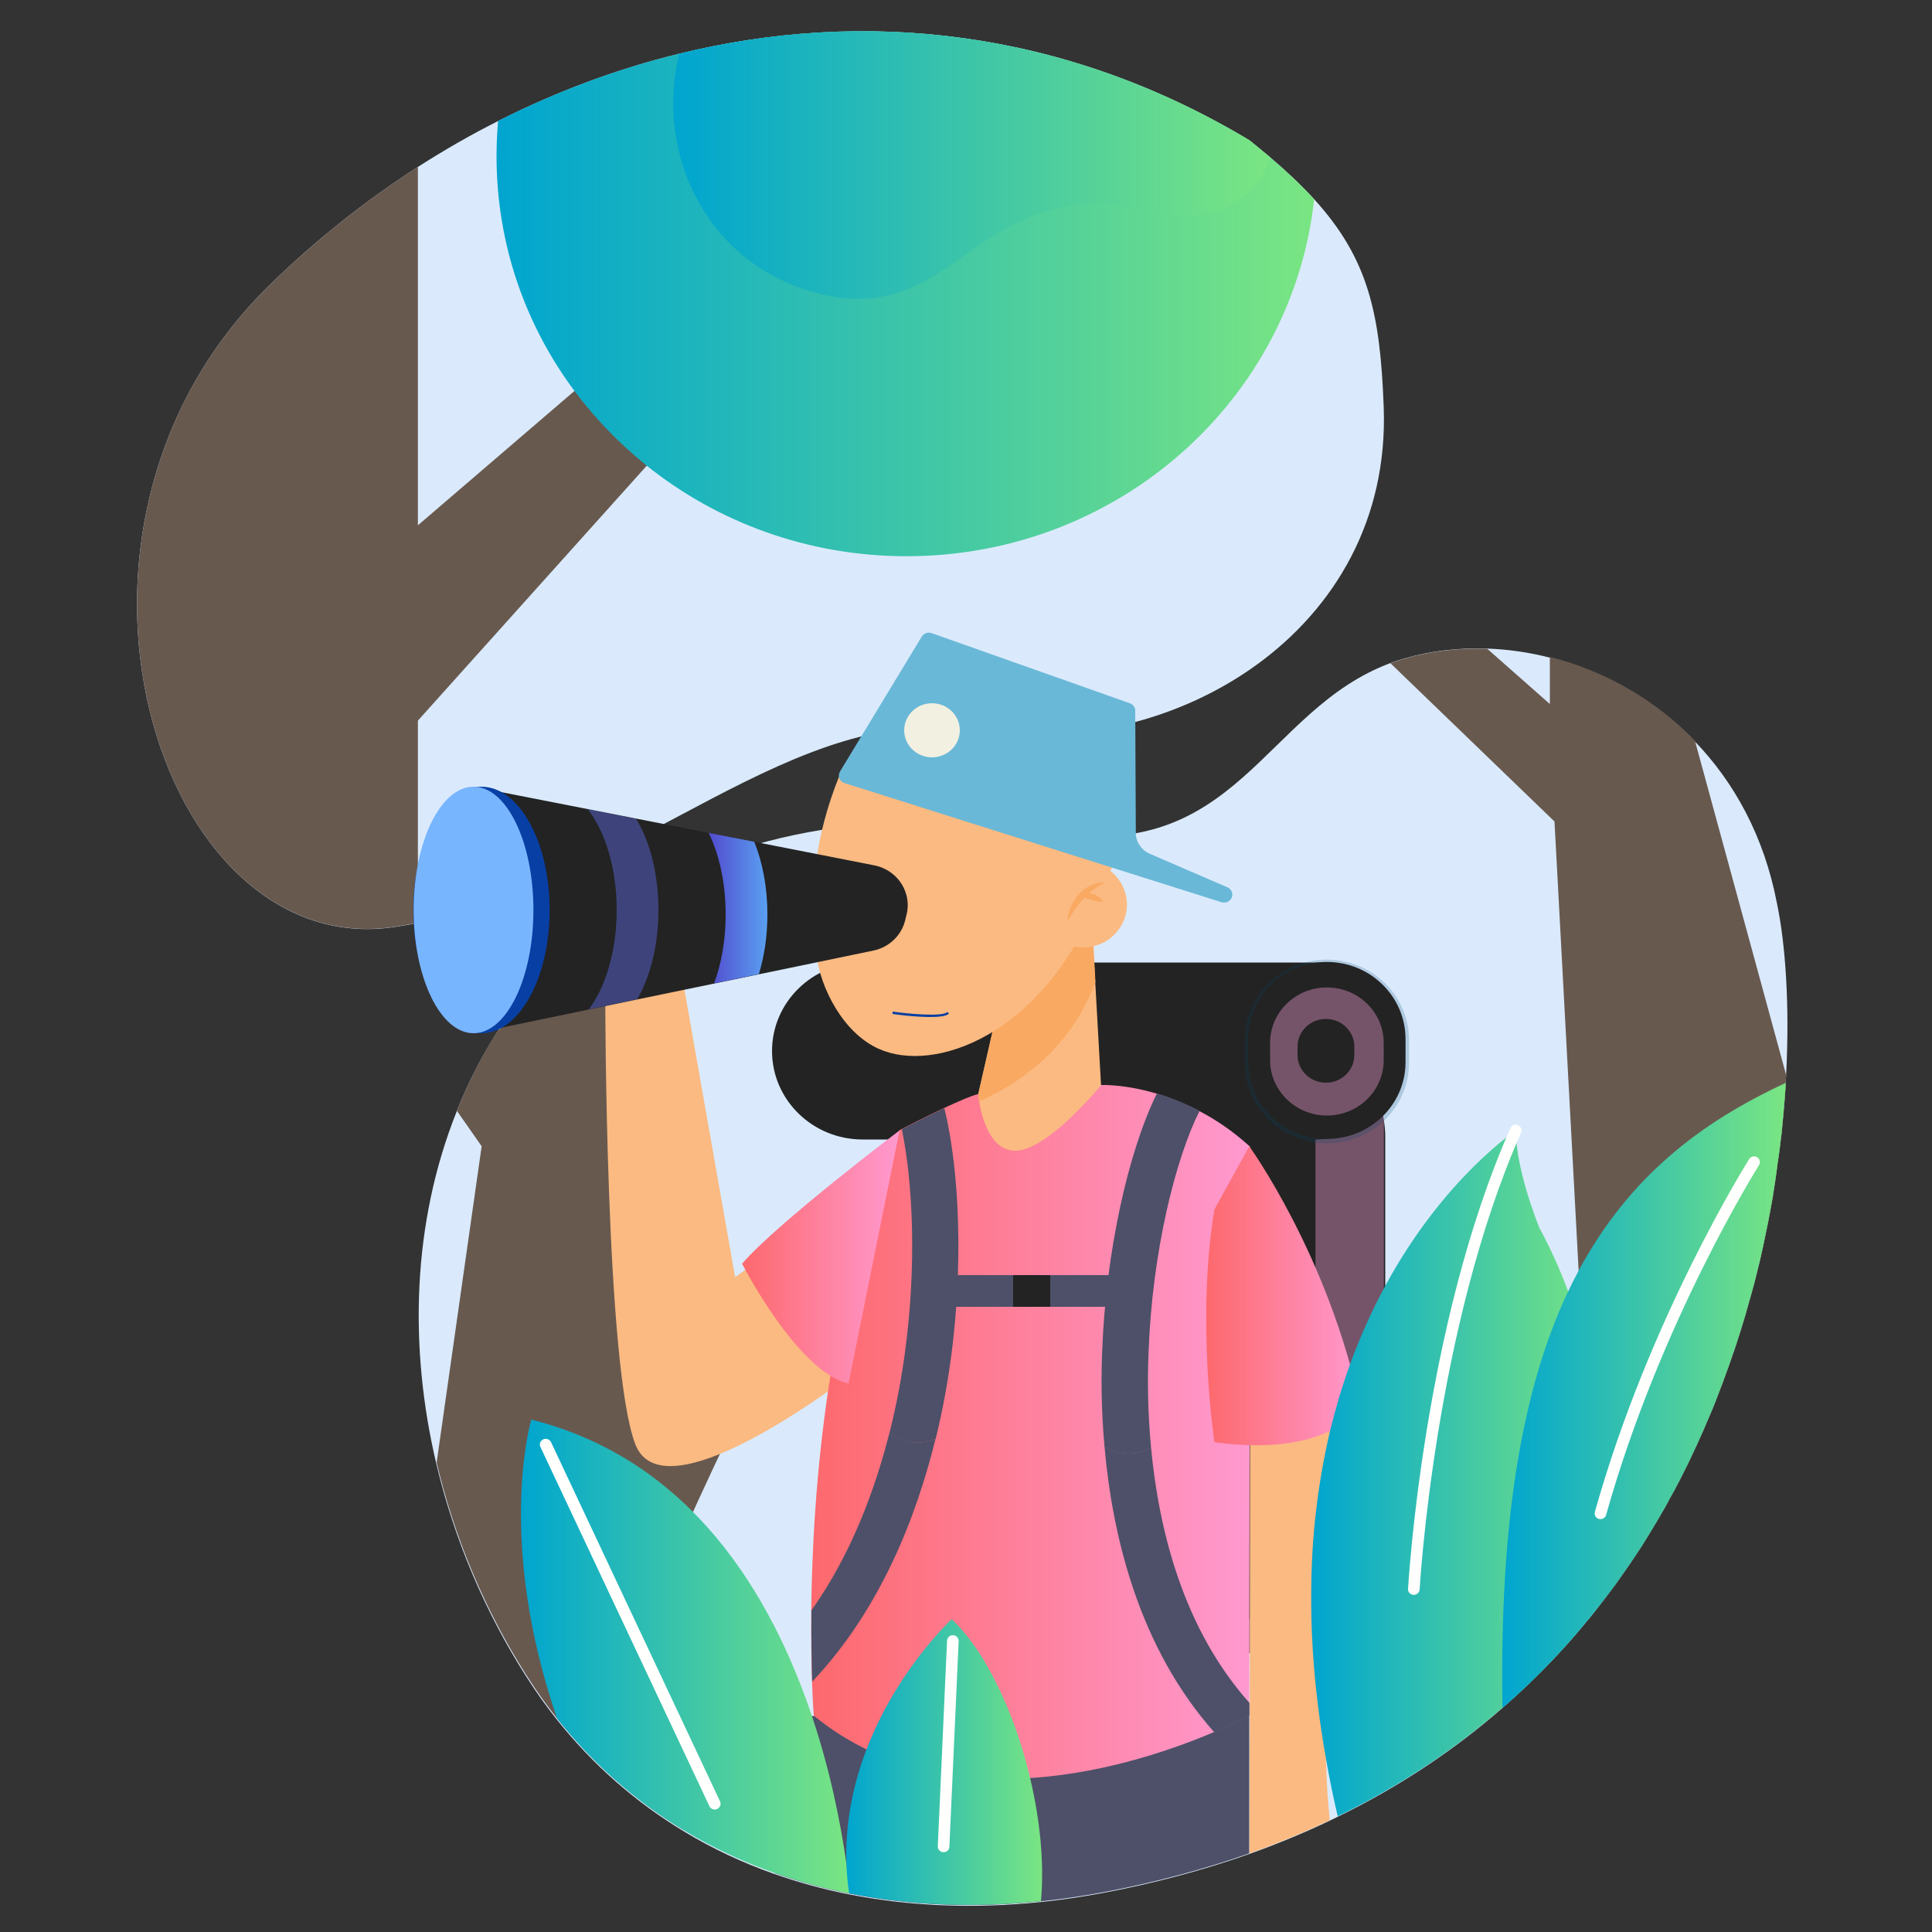
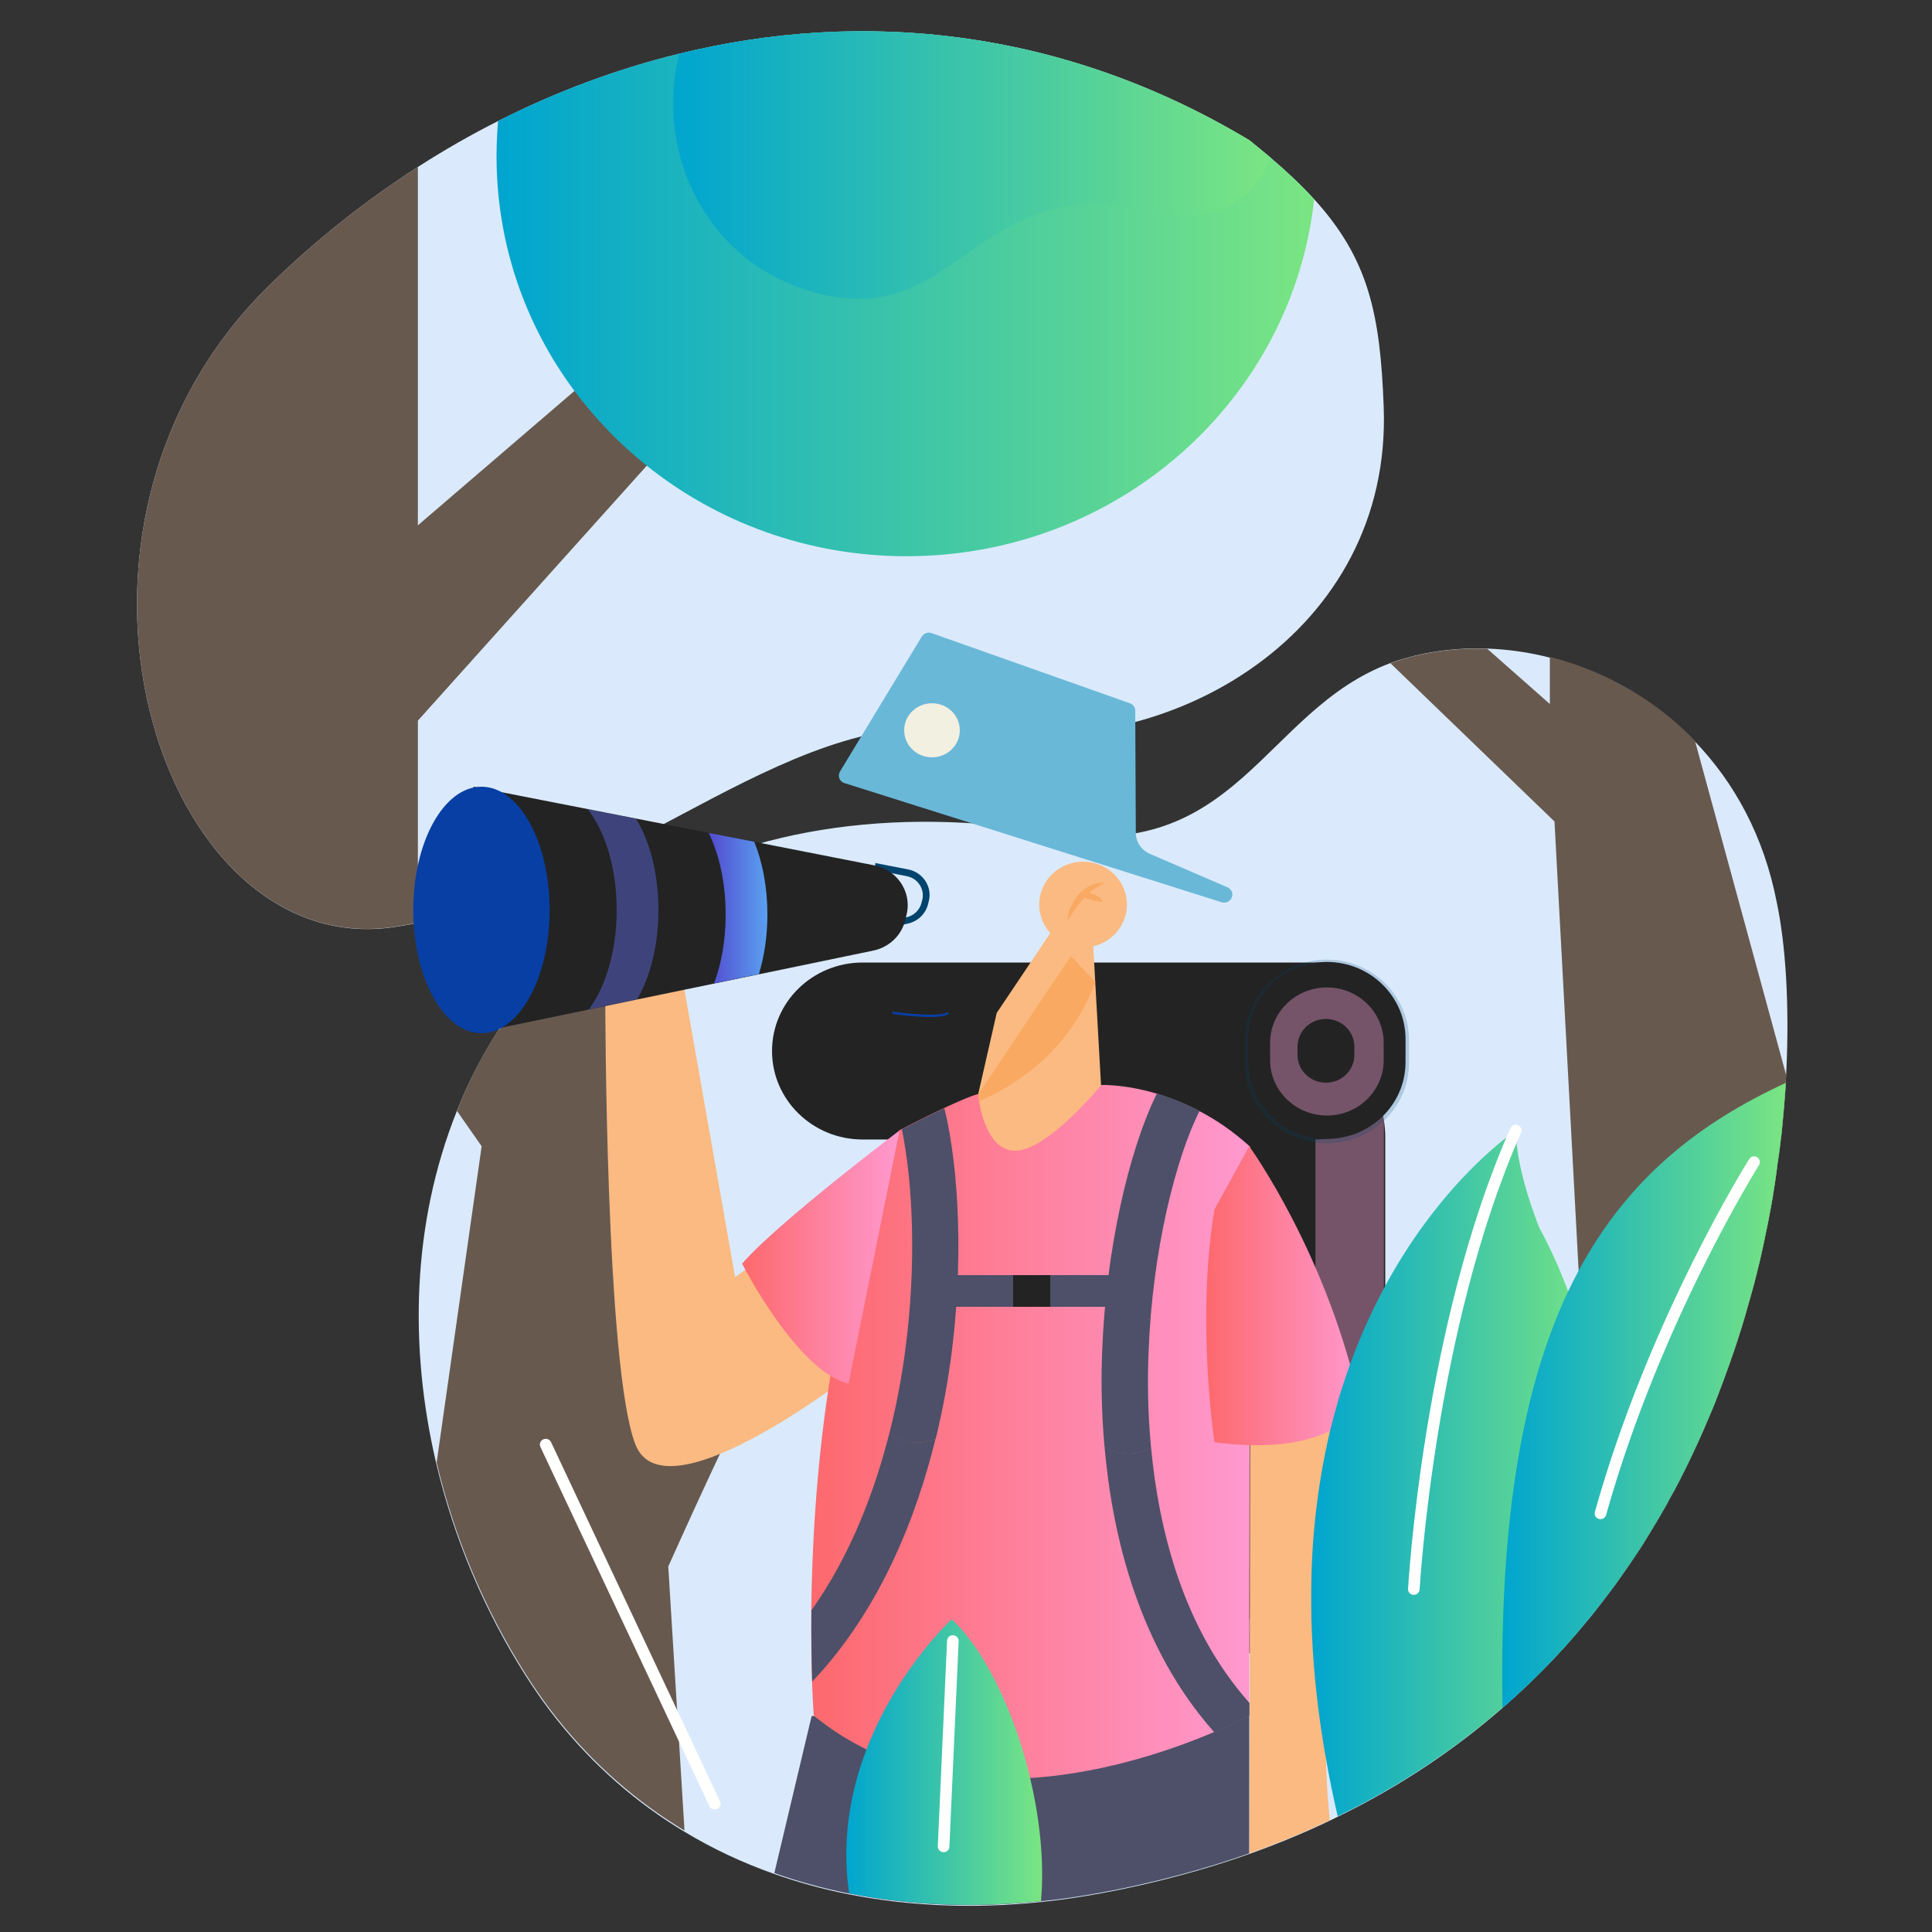
<svg xmlns="http://www.w3.org/2000/svg" version="1.1" id="Layer_1" x="0px" y="0px" viewBox="0 0 1000 1000" style="enable-background:new 0 0 1000 1000;" xml:space="preserve">
  <rect x="0" y="0" width="1000" height="1000" fill="#333333" stroke="none" />
  <style type="text/css">
	.st0{fill:#DAEAFC;}
	.st1{fill:#68594F;}
	.st2{fill:#4D5068;}
	.st3{fill:#232323;}
	.st4{opacity:0.4;}
	.st5{fill:#F09DD3;}
	.st6{opacity:0.2;}
	.st7{fill:#00446D;}
	.st8{fill:#FABA81;}
	.st9{fill:url(#SVGID_1_);}
	.st10{fill:#FAA962;}
	.st11{fill:#6AB8D8;}
	.st12{fill:#F2F0E1;}
	.st13{fill:url(#SVGID_2_);}
	.st14{fill:url(#SVGID_3_);}
	.st15{fill:#083FA4;}
	.st16{fill:#6675FF;}
	.st17{fill:url(#SVGID_4_);}
	.st18{fill:#78B5FF;}
	.st19{fill:url(#SVGID_5_);}
	.st20{fill:#FFFFFD;}
	.st21{fill:url(#SVGID_6_);}
	.st22{fill:url(#SVGID_7_);}
	.st23{fill:url(#SVGID_8_);}
	.st24{fill:url(#SVGID_9_);}
	.st25{fill:url(#SVGID_10_);}
</style>
  <g>
    <g>
      <path class="st0" d="M506.4,378c-96.2-15.8-174.5,76.6-290.1,99.7c-3.9,0.8-7.9,1.5-12,2.1C82,498.5,10.1,273.9,139.6,147.5    c23.4-22.9,49.2-43.4,76.7-61.1c13.4-8.6,27.3-16.6,41.6-23.8c29.9-15.1,61.3-26.9,93.7-34.8c95-23.3,198.4-13.2,295.1,44.8    c3.7,3,7.3,5.9,10.6,8.7c8.9,7.6,16.5,14.8,22.9,21.8c28.2,31,34.2,59.4,36,107.5C720.6,327.3,605.9,394.4,506.4,378z" />
    </g>
    <g>
      <path class="st1" d="M341,234.1L216.3,373v104.6c-3.9,0.8-7.9,1.5-12,2.1C82,498.5,10.1,273.9,139.6,147.5    c23.4-22.9,49.2-43.4,76.7-61.1v185.5l95.9-82.3L341,234.1z" />
    </g>
    <g>
      <g>
        <path class="st0" d="M924.5,556.4c-0.1,1.4-0.1,2.7-0.2,4.1l0,0c-0.1,2.5-0.3,5-0.5,7.6c-0.1,1.3-0.2,2.6-0.3,3.9     c-0.3,3.3-0.6,6.6-0.9,9.9c-0.1,1-0.2,2.1-0.3,3.1c-0.1,1.4-0.3,2.8-0.5,4.2s-0.3,2.8-0.5,4.2c-0.1,1-0.2,2-0.4,3.1     c-0.1,0.9-0.2,1.9-0.4,2.8c-0.1,0.9-0.2,1.8-0.4,2.7c-0.1,1.1-0.3,2.1-0.4,3.2c-0.1,1-0.3,1.9-0.4,2.9c-0.3,2.4-0.7,4.9-1.1,7.4     c-0.2,1.3-0.4,2.6-0.6,3.9c-0.3,1.5-0.5,3-0.8,4.5c-0.2,1.3-0.5,2.6-0.7,3.8c-0.6,3.2-1.2,6.4-1.9,9.6c-0.2,1-0.4,2-0.6,2.9     c-0.7,3.5-1.5,7.1-2.3,10.6c-0.3,1.5-0.7,3-1.1,4.6c-0.7,3-1.5,6.1-2.3,9.2c-0.4,1.5-0.8,2.9-1.2,4.4c-0.5,1.8-1,3.5-1.5,5.3     c-0.4,1.3-0.7,2.6-1.1,3.8c0,0.2-0.1,0.3-0.1,0.5c-0.4,1.5-0.9,2.9-1.3,4.4c-0.4,1.2-0.7,2.4-1.1,3.6c-0.3,0.9-0.5,1.7-0.8,2.6     c-0.4,1.1-0.7,2.3-1.1,3.4c-0.4,1.4-0.9,2.9-1.4,4.3c-0.4,1.4-0.9,2.7-1.4,4.1c-1.1,3.3-2.3,6.6-3.5,9.9     c-0.6,1.6-1.1,3.1-1.7,4.7c-0.6,1.6-1.2,3.1-1.8,4.7c-0.6,1.6-1.2,3.1-1.8,4.7c0,0.1-0.1,0.2-0.1,0.3c-1,2.6-2.1,5.1-3.2,7.7     c-2,4.8-4.1,9.6-6.3,14.4c-0.5,1.1-1,2.2-1.6,3.4c-0.2,0.4-0.4,0.9-0.6,1.3c-0.5,1.1-1,2.1-1.5,3.2c-0.5,1.1-1.1,2.2-1.6,3.3     c-0.5,1-1,2-1.5,3c-0.7,1.3-1.3,2.6-2,4c-0.6,1.1-1.2,2.3-1.8,3.4c-0.1,0.3-0.3,0.5-0.4,0.8c-0.5,1-1.1,2.1-1.7,3.1     c-0.3,0.5-0.6,1.1-0.9,1.6c-0.6,1.1-1.2,2.1-1.7,3.2c-0.2,0.3-0.3,0.6-0.5,0.9c-0.6,1.2-1.3,2.3-2,3.5s-1.3,2.3-2,3.5     c-0.6,1-1.2,2-1.8,3c-2,3.4-4.1,6.8-6.2,10.2c-0.9,1.4-1.8,2.9-2.8,4.3c-0.7,1.1-1.5,2.2-2.2,3.3c-1.4,2.1-2.8,4.2-4.3,6.3     c-1.6,2.2-3.1,4.5-4.7,6.7c-2.3,3.1-4.6,6.2-7,9.3c-0.8,1-1.6,2.1-2.4,3.1c-0.3,0.3-0.5,0.6-0.8,1l0,0c-0.4,0.5-0.8,1-1.2,1.5     c-0.8,1-1.6,2-2.4,3c-0.2,0.3-0.4,0.6-0.7,0.8c-0.9,1.1-1.9,2.3-2.8,3.4c-1.3,1.5-2.6,3.1-3.9,4.6c-11.4,13.2-24,25.9-37.8,37.9     c-24.5,21.4-52.9,40.6-85.6,56.5l0,0c-1.4,0.7-2.7,1.3-4.1,2c-13.2,6.3-27,12-41.6,17.2l0,0c-23.3,8.2-48.4,15-75.5,20.1     c-10.8,2-21.6,3.6-32.3,4.7c-33.8,3.5-67.1,2.3-98.7-3.9c-0.2,0-0.4-0.1-0.6-0.1c-13.2-2.6-26.2-6.2-38.7-10.6     c-16.2-5.7-31.8-13-46.5-21.9c-24.6-14.8-46.9-34.1-66-58.1c-5.7-7.1-11-14.7-16.1-22.7c-21.1-33.2-37-70.7-46.2-109.7     c-14.2-60.3-12.5-124.3,10.5-182c0.2-0.5,0.4-1.1,0.6-1.6c6-14.8,13.1-28.4,21.2-40.9c0.2-0.4,0.5-0.7,0.7-1.1     c17.1-26,38.4-46.9,62.8-63.1c61.2-40.6,141.5-51.4,221.7-38c97.5,16.3,110.7-63.2,176.4-87.6c2.3-0.9,4.6-1.6,7-2.3     c13.6-4,28.2-5.7,43.1-5.2c10.7,0.4,21.6,1.9,32.4,4.7c27.3,6.9,53.9,21.4,75.1,43.4c20.2,21,35.7,48.8,42.4,83.5     C924.1,488.3,926.4,519.6,924.5,556.4z" />
      </g>
      <g>
        <path class="st1" d="M924.5,556.4c-0.1,1.4-0.1,2.7-0.2,4.1l0,0c-0.1,2.5-0.3,5-0.5,7.6c-0.1,1.3-0.2,2.6-0.3,3.9     c-0.3,3.3-0.6,6.6-0.9,9.9c-0.1,1-0.2,2.1-0.3,3.1c-0.1,1.4-0.3,2.8-0.5,4.2s-0.3,2.8-0.5,4.2c-0.1,1-0.2,2-0.4,3.1     c-0.1,0.9-0.2,1.9-0.4,2.8c-0.1,0.9-0.2,1.8-0.4,2.7c-0.1,1.1-0.3,2.1-0.4,3.2c-0.1,1-0.3,1.9-0.4,2.9c-0.3,2.4-0.7,4.9-1.1,7.4     c-0.2,1.3-0.4,2.6-0.6,3.9c-0.3,1.5-0.5,3-0.8,4.5c-0.2,1.3-0.5,2.6-0.7,3.8c-0.6,3.2-1.2,6.4-1.9,9.6c-0.2,1-0.4,2-0.6,2.9     c-0.7,3.5-1.5,7.1-2.3,10.6c-0.3,1.5-0.7,3-1.1,4.6c-0.7,3-1.5,6.1-2.3,9.2c-0.4,1.5-0.8,2.9-1.2,4.4c-0.5,1.8-1,3.5-1.5,5.3     c-0.4,1.3-0.7,2.6-1.1,3.8c0,0.2-0.1,0.3-0.1,0.5c-0.4,1.5-0.9,2.9-1.3,4.4c-0.4,1.2-0.7,2.4-1.1,3.6c-0.3,0.9-0.5,1.7-0.8,2.6     c-0.4,1.1-0.7,2.3-1.1,3.4c-0.4,1.4-0.9,2.9-1.4,4.3c-0.4,1.4-0.9,2.7-1.4,4.1c-1.1,3.3-2.3,6.6-3.5,9.9     c-0.6,1.6-1.1,3.1-1.7,4.7c-0.6,1.6-1.2,3.1-1.8,4.7c-0.6,1.6-1.2,3.1-1.8,4.7c0,0.1-0.1,0.2-0.1,0.3c-1,2.6-2.1,5.1-3.2,7.7     c-2,4.8-4.1,9.6-6.3,14.4c-0.5,1.1-1,2.2-1.6,3.4c-0.2,0.4-0.4,0.9-0.6,1.3c-0.5,1.1-1,2.1-1.5,3.2c-0.5,1.1-1.1,2.2-1.6,3.3     c-0.5,1-1,2-1.5,3c-0.7,1.3-1.3,2.6-2,4c-0.6,1.1-1.2,2.3-1.8,3.4c-0.1,0.3-0.3,0.5-0.4,0.8c-0.5,1-1.1,2.1-1.7,3.1     c-0.3,0.5-0.6,1.1-0.9,1.6c-0.6,1.1-1.2,2.1-1.7,3.2c-0.2,0.3-0.3,0.6-0.5,0.9c-0.6,1.2-1.3,2.3-2,3.5s-1.3,2.3-2,3.5     c-0.6,1-1.2,2-1.8,3c-2,3.4-4.1,6.8-6.2,10.2c-0.9,1.4-1.8,2.9-2.8,4.3c-0.7,1.1-1.5,2.2-2.2,3.3c-1.4,2.1-2.8,4.2-4.3,6.3     c-1.6,2.2-3.1,4.5-4.7,6.7c-2.3,3.1-4.6,6.2-7,9.3c-0.8,1-1.6,2.1-2.4,3.1c-0.3,0.3-0.5,0.6-0.8,1l-9.4-175.1l-12.5-232.5     l-84.9-81.9c2.3-0.9,4.6-1.6,7-2.3c13.6-4,28.2-5.7,43.1-5.2l32.4,28.6V340c27.3,6.9,53.9,21.4,75.1,43.4L924.5,556.4z" />
      </g>
      <g>
        <path class="st1" d="M398,705.9c-4.1-0.8-33.9,64.4-52.1,104.9l8.4,136.7c-24.6-14.8-46.9-34.1-66-58.1     c-5.7-7.1-11-14.7-16.1-22.7c-21.1-33.2-37-70.7-46.2-109.7l23.3-163.7L236.5,575c0.2-0.5,0.4-1.1,0.6-1.6     c6-14.8,13.1-28.4,21.2-40.9l0.4,0.5l0.3-1.6c17.1-26,38.4-46.9,62.8-63.1L340.4,733l50.2-70.2C390.6,662.8,403.8,707,398,705.9z     " />
      </g>
    </g>
    <g>
      <path class="st2" d="M646.6,888.1v71.2c-23.3,8.2-48.4,15-75.5,20.1c-10.8,2-21.6,3.6-32.3,4.7c-33.8,3.5-67.1,2.3-98.7-3.9    c-0.2,0-0.4-0.1-0.6-0.1c-13.2-2.6-26.2-6.2-38.7-10.6l19.3-81.3h226.5V888.1z" />
    </g>
    <g>
      <path class="st3" d="M717,588.2V806c0,5.9-1.1,11.6-3,16.8c-6.3,17.1-21.9,29.8-40.8,32.3h-0.1c-2.3,0.3-4.6,0.5-7,0.5H512.2    c-1.7,0-3.3-0.1-4.9-0.2c-13.5-1.3-25.5-7.7-33.9-17.2c-7.6-8.7-12.1-19.9-12.1-32.2V588.2c0-27.4,22.8-49.7,50.9-49.7h153.9    c2,0,3.9,0.1,5.8,0.3c2.8,0.3,5.5,0.8,8.2,1.6c7.5,2.1,14.3,5.8,20,10.8c4.4,3.9,8.1,8.5,10.9,13.6c1.7,3.1,3.1,6.4,4.1,9.8    c0.3,1,0.5,1.9,0.7,2.9c0,0.1,0.1,0.3,0.1,0.4c0.1,0.6,0.3,1.3,0.4,2C716.7,582.6,717,585.4,717,588.2z" />
    </g>
    <g class="st4">
      <g>
        <path class="st5" d="M716.3,564.1v244.3c0,5-0.8,9.8-2.3,14.4c-5.7,17.4-21.6,30.4-40.8,32.3h-0.1c-1.6,0.2-3.3,0.2-4.9,0.2     H507.3c-13.5-1.3-25.5-7.7-33.9-17.2h181c14.6,0,26.5-11.6,26.5-25.9V546.9c0-2.2-0.3-4.4-0.8-6.5c-0.2-0.7-0.4-1.4-0.7-2.1h10.4     c4,0,7.8,0.9,11.2,2.4c6.7,3,11.9,8.7,14.1,15.7C715.9,558.8,716.3,561.4,716.3,564.1z" />
      </g>
    </g>
    <g>
      <path class="st3" d="M680.3,589.8H446.5c-25.9,0-46.9-20.5-46.9-45.8l0,0c0-25.3,21-45.8,46.9-45.8h233.8    c25.9,0,46.9,20.5,46.9,45.8l0,0C727.2,569.3,706.2,589.8,680.3,589.8z" />
    </g>
    <g class="st6">
      <path class="st7" d="M686.8,591.8c-23.4,0-42.5-18.6-42.5-41.4v-12.2c0-22.9,19.1-41.5,42.5-41.5s42.5,18.6,42.5,41.5v12.2    C729.2,573.2,710.2,591.8,686.8,591.8z M686.8,500.1c-21.4,0-38.9,17-38.9,37.9v12.2c0,20.9,17.4,37.9,38.9,37.9    s38.9-17,38.9-37.9V538C725.6,517.1,708.2,500.1,686.8,500.1z" />
    </g>
    <g>
      <path class="st8" d="M390.1,654.1l-9.6,7l-26.4-149.8l-40.8,5.9c0,0,0,190.7,15.6,230.5s116.3-39.8,116.3-39.8L390.1,654.1z" />
    </g>
    <g>
      <path class="st3" d="M686.8,497.9L686.8,497.9c-22.5,0-40.7,17.8-40.7,39.7v12.2c0,21.9,18.2,39.7,40.7,39.7l0,0    c22.5,0,40.7-17.8,40.7-39.7v-12.2C727.4,515.7,709.2,497.9,686.8,497.9z" />
    </g>
    <g class="st4">
      <g>
        <path class="st5" d="M686.8,511.1L686.8,511.1c-16.2,0-29.4,12.8-29.4,28.7v8.9c0,15.8,13.2,28.7,29.4,28.7l0,0     c16.2,0,29.4-12.8,29.4-28.7v-8.9C716.2,523.9,703,511.1,686.8,511.1z" />
      </g>
    </g>
    <g>
      <path class="st3" d="M686.3,527.4L686.3,527.4c-8.1,0-14.7,6.4-14.7,14.3v4.4c0,7.9,6.6,14.3,14.7,14.3l0,0    c8.1,0,14.7-6.4,14.7-14.3v-4.4C701,533.8,694.4,527.4,686.3,527.4z" />
    </g>
    <g>
      <linearGradient id="SVGID_1_" gradientUnits="userSpaceOnUse" x1="419.874" y1="741.166" x2="647" y2="741.166">
        <stop offset="0" style="stop-color:#FD696D" />
        <stop offset="1" style="stop-color:#FF99CF" />
      </linearGradient>
      <path class="st9" d="M647,593.5l-0.4,287.8l0,0v6.7c0,0-6.7,3.7-18.2,8.5c-39.9,17-137.3,48.8-207.2-8.5c0,0-0.5-6.4-0.9-17.7    c-0.3-9.3-0.5-21.9-0.4-36.9c0.7-61.6,8.2-164.1,45.6-248.4c0,0,0.4-0.2,1.2-0.6c3.3-1.7,12.8-6.6,22-10.9    c7-3.3,13.9-6.3,17.5-7.2l63.5-4.7c0,0,11.9-0.6,28.8,4.4l0,0c6.7,2,14.2,4.9,22.1,9C629.3,579.5,638.2,585.5,647,593.5z" />
    </g>
    <g>
      <rect x="487.2" y="660" class="st2" width="92.3" height="16.4" />
    </g>
    <g>
      <rect x="524.4" y="660" class="st3" width="19.2" height="16.4" />
    </g>
    <g>
      <path class="st7" d="M453,481.7v-35l17,3.3c5.2,1,9.3,4.8,10.7,9.8l0,0c0.6,2.1,0.6,4.3,0.1,6.4l-0.4,1.6    c-1.2,5.2-5.4,9.2-10.7,10.3L453,481.7z M456.6,451v26.4l12.5-2.6c3.9-0.8,7-3.8,7.9-7.6l0.4-1.6c0.4-1.6,0.3-3.2-0.1-4.8l0,0    c-1-3.7-4-6.5-7.9-7.3L456.6,451z" />
    </g>
    <g>
      <path class="st8" d="M691.8,848.8c0,0.2,0,0.4,0,0.5c-1.3,16.6-3.1,34.7-5.6,54c0,2.4,0,4.7,0.1,6.9c0.3,12.6,1.1,23.5,2,31.9    c-13.2,6.3-27,12-41.6,17.2l0.2-103.7v-0.2v-17.2L647,748v-20l33.9-3.7l11.2-1.2c0,0,0.1,0.7,0.2,1.9l0,0c0.2,2.3,0.6,6.6,1,12.8    C694.7,757.6,695.9,796,691.8,848.8z" />
    </g>
    <g>
      <path class="st8" d="M569.9,561.7c0,0-27.6,33.9-44.4,33.9c-13,0-17.4-17.6-18.7-25.5c-0.4-2.3-0.5-3.7-0.5-3.7l9.6-42.1    l47.9-71.4l3.1,55.5L569.9,561.7z" />
    </g>
    <g>
-       <path class="st10" d="M567,508.3c-8.8,23.4-26.4,46.6-60.1,61.7c-0.4-2.3-0.5-3.7-0.5-3.7l9.6-42.1l47.9-71.4L567,508.3z" />
-     </g>
-     <g>
-       <path class="st8" d="M434.5,401.4c-13.2,32.8-15.6,61.1-12,92.4c2.1,17.8,14.1,41,32.4,49.1c28.8,12.9,83.9-7,112.7-76l12-26.9    c-44.3-11.8-88.7-23.5-133-35.4C442.5,403.5,438.5,402.4,434.5,401.4C434.5,401.3,434.5,401.4,434.5,401.4z" />
-     </g>
+       <path class="st10" d="M567,508.3c-8.8,23.4-26.4,46.6-60.1,61.7c-0.4-2.3-0.5-3.7-0.5-3.7l47.9-71.4L567,508.3z" />
+     </g>
+     <g>
+       </g>
    <g>
      <path class="st11" d="M434.8,399.3l42.3-69.8c1-1.7,3.2-2.5,5.1-1.8L584.8,364c1.8,0.6,3,2.4,2.8,4.3l0.3,62.8    c0,4.7,2.9,8.9,7.2,10.8l40.3,17.4c2.2,1,3.1,3.5,2,5.6l0,0c-0.9,1.8-3.1,2.7-5.1,2.1L437,405.3    C434.5,404.5,433.4,401.6,434.8,399.3z" />
    </g>
    <g>
      <ellipse class="st12" cx="482.4" cy="378" rx="14.4" ry="14" />
    </g>
    <g>
      <linearGradient id="SVGID_2_" gradientUnits="userSpaceOnUse" x1="384.1" y1="650.6" x2="465.6" y2="650.6">
        <stop offset="0" style="stop-color:#FD696D" />
        <stop offset="1" style="stop-color:#FF99CF" />
      </linearGradient>
      <path class="st13" d="M465.6,585.1c0,0-63.5,48-81.5,69c0,0,28.8,56.2,55.1,62L465.6,585.1z" />
    </g>
    <g>
      <linearGradient id="SVGID_3_" gradientUnits="userSpaceOnUse" x1="624.333" y1="670.678" x2="704.1" y2="670.678">
        <stop offset="0" style="stop-color:#FD696D" />
        <stop offset="1" style="stop-color:#FF99CF" />
      </linearGradient>
      <path class="st14" d="M646.6,593.3c0,0,40.8,56.2,57.5,134.5c0,0-14.4,26.9-75.5,18.7c0,0-9.6-63.2,0-120.5" />
    </g>
    <g>
      <g>
        <path class="st15" d="M481.5,526.4c-8,0-17.9-1.3-19.6-1.6l0.2-1.2c6.9,1,25.5,2.9,28.3,0.2l0.8,0.8     C489.9,526,486,526.4,481.5,526.4z" />
      </g>
    </g>
    <g>
      <path class="st3" d="M469.1,463.1L469.1,463.1c0.9,3.3,1,6.7,0.2,10l-0.7,2.9c-1.8,8-8.3,14.3-16.5,16l-59.3,12.3l-23.2,4.8    l-39.7,8.2l-25,5.2l-59.8,12.4V407.2l59.2,11.6l25,4.9l37.5,7.4l23.6,4.6l62.1,12.2C460.6,449.5,467,455.4,469.1,463.1z" />
    </g>
    <g>
      <ellipse class="st15" cx="249.2" cy="471" rx="35.3" ry="63.8" />
    </g>
    <g class="st4">
      <g>
        <path class="st16" d="M340.8,471c0,18.2-4.2,34.6-11,46.2l-25,5.2c8.7-11.6,14.4-30.3,14.4-51.4c0-21.6-5.9-40.6-15-52.1l25,4.9     C336.4,435.4,340.8,452.3,340.8,471z" />
      </g>
    </g>
    <g>
      <g>
        <linearGradient id="SVGID_4_" gradientUnits="userSpaceOnUse" x1="366.8" y1="470.05" x2="397.2" y2="470.05">
          <stop offset="0" style="stop-color:#524BCE" />
          <stop offset="1" style="stop-color:#5AA0F1" />
        </linearGradient>
        <path class="st17" d="M397.2,473.3c0,11.2-1.6,21.7-4.4,30.9l-23.2,4.8c3.8-10.2,6-22.5,6-35.7c0-16.2-3.3-31-8.8-42.2l23.6,4.6     C394.7,446.3,397.2,459.3,397.2,473.3z" />
      </g>
    </g>
    <g>
-       <ellipse class="st18" cx="245.1" cy="471" rx="31" ry="63.8" />
-     </g>
+       </g>
    <g>
      <g>
        <path class="st2" d="M595.8,749.5c-3.4,1.8-7.3,2.9-11.5,2.9c-4.6,0-9-1.3-12.6-3.5c-1.7-18.9-1.8-36.1-1.2-49.9     c1.9-50.6,13.3-102.6,28.3-133l0,0c6.7,2,14.2,4.9,22.1,9c-12.3,24.3-24.5,72.5-26.4,124.8C593.9,713.5,594,730.6,595.8,749.5z" />
      </g>
      <g>
        <path class="st2" d="M646.7,881.4L646.7,881.4v6.7c0,0-6.7,3.7-18.2,8.5c-38.8-43.6-52.7-101.1-56.8-147.8     c3.7,2.2,8,3.5,12.6,3.5c4.2,0,8.1-1,11.5-2.9C599.8,792,612.5,843.1,646.7,881.4z" />
      </g>
    </g>
    <g>
      <g>
        <path class="st2" d="M492.3,702.3c-1.6,12-4.1,26.6-8,42.5c-4.1,1.7-8.7,2.4-13.4,1.6c-4-0.6-7.6-2.2-10.6-4.4     c4.1-16,6.6-30.7,8.2-42.7c6-44.5,4-87.2-1.7-114.8c3.3-1.7,12.8-6.6,22-10.9C496.8,606.2,498.5,655.6,492.3,702.3z" />
      </g>
      <g>
        <path class="st2" d="M484.2,744.8c-9.8,40-28.5,88.4-63.8,125.6c-0.3-9.3-0.5-21.9-0.4-36.9c20.6-29,32.9-62.4,40.3-91.6     c3,2.2,6.6,3.8,10.6,4.4C475.6,747.1,480.2,746.5,484.2,744.8z" />
      </g>
    </g>
    <g>
      <g>
        <linearGradient id="SVGID_5_" gradientUnits="userSpaceOnUse" x1="269.649" y1="857.45" x2="440.1" y2="857.45">
          <stop offset="0" style="stop-color:#00A5CF" />
          <stop offset="1" style="stop-color:#7AE582" />
        </linearGradient>
-         <path class="st19" d="M440.1,980.1c-0.2,0-0.4-0.1-0.6-0.1c-13.2-2.6-26.2-6.2-38.7-10.6c-43.3-15.3-82.1-41.6-112.5-80     C256.5,796.6,275,734.8,275,734.8c82.4,20.6,124.1,90.5,145.2,153.3c9.6,28.5,14.9,55.6,17.8,75.8     C439,970,439.6,975.4,440.1,980.1z" />
      </g>
      <g>
        <path class="st20" d="M369.9,936.6c-1.1,0-2.2-0.6-2.7-1.7l-87.5-186c-0.7-1.5,0-3.2,1.5-3.9s3.3,0,4,1.4l87.5,186     c0.7,1.5,0,3.2-1.5,3.9C370.7,936.6,370.3,936.6,369.9,936.6z" />
      </g>
    </g>
    <g>
      <g>
        <linearGradient id="SVGID_6_" gradientUnits="userSpaceOnUse" x1="438.045" y1="912.02" x2="539.407" y2="912.02">
          <stop offset="0" style="stop-color:#00A5CF" />
          <stop offset="1" style="stop-color:#7AE582" />
        </linearGradient>
        <path class="st21" d="M538.8,984c-33.8,3.5-67.1,2.3-98.7-3.9c-0.2,0-0.4-0.1-0.6-0.1c-0.8-5.5-1.3-10.8-1.4-16.1     c-0.6-21.5,3.8-41.2,10.4-58.4c2.4-6.2,5-12,7.8-17.5c9.3-18.2,20.2-32.3,27.7-40.8c3.8-4.4,6.7-7.3,8-8.5     c0.4-0.4,0.6-0.6,0.6-0.6c4.9,4.6,9.6,10.4,14.1,17.2c6.1,9.4,11.7,20.6,16.5,32.8c4,10.2,7.4,21.2,10,32.3     C538.3,941.9,540.6,964.3,538.8,984z" />
      </g>
      <g>
        <path class="st20" d="M488.4,958.7h-0.1c-1.7-0.1-2.9-1.4-2.9-3l4.8-106.5c0.1-1.6,1.4-2.9,3.1-2.8c1.7,0.1,2.9,1.4,2.9,3     L491.4,956C491.3,957.5,490,958.7,488.4,958.7z" />
      </g>
    </g>
    <g>
      <g>
        <linearGradient id="SVGID_7_" gradientUnits="userSpaceOnUse" x1="678.676" y1="762.6" x2="828.434" y2="762.6">
          <stop offset="0" style="stop-color:#00A5CF" />
          <stop offset="1" style="stop-color:#7AE582" />
        </linearGradient>
        <path class="st22" d="M815.8,845.7c-11.4,13.2-24,25.9-37.8,37.9c-24.5,21.4-52.9,40.6-85.6,56.5l0,0     c-2.4-10.2-4.4-20.2-6.1-29.9c-3.5-19.7-5.7-38.4-6.8-56.1c0-0.1,0-0.1,0-0.2c-0.7-10.6-0.9-20.9-0.8-30.9     c0.1-14.1,0.9-27.5,2.4-40.2c1.7-14.9,4.2-28.9,7.3-42c1.3-5.4,2.7-10.6,4.2-15.7l0,0c1.9-6.7,4.1-13.1,6.3-19.3     c5.3-14.5,11.3-27.6,17.6-39.3c0.2-0.4,0.5-0.9,0.7-1.3c30.3-55.7,67.5-80.1,67.5-80.1s-1.2,16.4,12,50.3     c5.8,10.6,10.8,21.8,15.1,33.4C831.6,723.1,834.7,787,815.8,845.7z" />
      </g>
      <g>
        <path class="st20" d="M731.8,825.5c-0.1,0-0.1,0-0.2,0c-1.7-0.1-2.9-1.5-2.8-3.1c0.1-1.3,7.7-136.3,53-238.5     c0.7-1.5,2.4-2.2,3.9-1.5c1.5,0.6,2.2,2.4,1.6,3.8c-44.8,101.3-52.4,235.2-52.5,236.5C734.7,824.3,733.3,825.5,731.8,825.5z" />
      </g>
    </g>
    <g>
      <g>
        <linearGradient id="SVGID_8_" gradientUnits="userSpaceOnUse" x1="777.543" y1="722.25" x2="924.3" y2="722.25">
          <stop offset="0" style="stop-color:#00A5CF" />
          <stop offset="1" style="stop-color:#7AE582" />
        </linearGradient>
        <path class="st23" d="M924.3,560.5c-0.1,2.5-0.3,5-0.5,7.6c-0.1,1.3-0.2,2.6-0.3,3.9c-0.3,3.3-0.6,6.6-0.9,9.9     c-0.1,1-0.2,2.1-0.3,3.1c-0.1,1.4-0.3,2.8-0.5,4.2s-0.3,2.8-0.5,4.2c-0.1,1-0.2,2-0.4,3.1c-0.1,0.9-0.2,1.9-0.4,2.8     c-0.1,0.9-0.2,1.8-0.4,2.7c-0.1,1.1-0.3,2.1-0.4,3.2c-0.1,1-0.3,1.9-0.4,2.9c-0.3,2.4-0.7,4.9-1.1,7.4c-0.2,1.3-0.4,2.6-0.6,3.9     c-0.3,1.5-0.5,3-0.8,4.5c-0.2,1.3-0.5,2.6-0.7,3.8c-0.6,3.2-1.2,6.4-1.9,9.6c-0.2,1-0.4,2-0.6,2.9c-0.7,3.5-1.5,7.1-2.3,10.6     c-0.3,1.5-0.7,3-1.1,4.6c-0.7,3-1.5,6.1-2.3,9.2c-0.4,1.5-0.8,2.9-1.2,4.4c-0.5,1.8-1,3.5-1.5,5.3c-0.4,1.3-0.7,2.6-1.1,3.8     c0,0.2-0.1,0.3-0.1,0.5c-0.4,1.5-0.9,2.9-1.3,4.4c-0.4,1.2-0.7,2.4-1.1,3.6c-0.3,0.9-0.5,1.7-0.8,2.6c-0.4,1.1-0.7,2.3-1.1,3.4     c-0.4,1.4-0.9,2.9-1.4,4.3c-0.4,1.4-0.9,2.7-1.4,4.1c-1.1,3.3-2.3,6.6-3.5,9.9c-0.6,1.6-1.1,3.1-1.7,4.7     c-0.6,1.6-1.2,3.1-1.8,4.7c-0.6,1.6-1.2,3.1-1.8,4.7c0,0.1-0.1,0.2-0.1,0.3c-1,2.6-2.1,5.1-3.2,7.7c-2,4.8-4.1,9.6-6.3,14.4     c-0.5,1.1-1,2.2-1.6,3.4c-0.2,0.4-0.4,0.9-0.6,1.3c-0.5,1.1-1,2.1-1.5,3.2c-0.5,1.1-1.1,2.2-1.6,3.3c-0.5,1-1,2-1.5,3     c-0.7,1.3-1.3,2.6-2,4c-0.6,1.1-1.2,2.3-1.8,3.4c-0.1,0.3-0.3,0.5-0.4,0.8c-0.5,1-1.1,2.1-1.7,3.1c-0.3,0.5-0.6,1.1-0.9,1.6     c-0.6,1.1-1.2,2.1-1.7,3.2c-0.2,0.3-0.3,0.6-0.5,0.9c-0.6,1.2-1.3,2.3-2,3.5s-1.3,2.3-2,3.5c-0.6,1-1.2,2-1.8,3     c-2,3.4-4.1,6.8-6.2,10.2c-0.9,1.4-1.8,2.9-2.8,4.3c-0.7,1.1-1.5,2.2-2.2,3.3c-1.4,2.1-2.8,4.2-4.3,6.3c-1.6,2.2-3.1,4.5-4.7,6.7     c-2.3,3.1-4.6,6.2-7,9.3c-0.8,1-1.6,2.1-2.4,3.1c-0.3,0.3-0.5,0.6-0.8,1l0,0c-0.4,0.5-0.8,1-1.2,1.5c-0.8,1-1.6,2-2.4,3     c-0.2,0.3-0.4,0.6-0.7,0.8c-0.9,1.1-1.9,2.3-2.8,3.4c-1.3,1.5-2.6,3.1-3.9,4.6c-11.4,13.2-24,25.9-37.8,37.9     c-1.7-97.5,10.5-165.6,33.6-214.8c1.9-4,3.8-7.8,5.8-11.5C843,609.5,879.8,581.1,924.3,560.5z" />
      </g>
      <g>
        <path class="st20" d="M828.4,786.3c-0.3,0-0.5,0-0.8-0.1c-1.6-0.4-2.5-2-2.1-3.6c28.1-100.5,79.4-181.9,79.9-182.7     c0.9-1.4,2.7-1.8,4.1-0.9c1.4,0.9,1.8,2.7,1,4c-0.5,0.8-51.3,81.6-79.2,181.2C830.9,785.5,829.7,786.3,828.4,786.3z" />
      </g>
    </g>
    <g>
      <linearGradient id="SVGID_9_" gradientUnits="userSpaceOnUse" x1="257" y1="152.032" x2="680.2" y2="152.032">
        <stop offset="0" style="stop-color:#00A5CF" />
        <stop offset="1" style="stop-color:#7AE582" />
      </linearGradient>
      <path class="st24" d="M680.2,103.2c-11.4,103.9-101.5,184.7-211,184.7c-51,0-97.9-17.6-134.5-46.9c-14.1-11.3-26.6-24.3-37.4-38.7    C271.9,168.2,257,126.2,257,80.8c0-6.1,0.3-12.2,0.8-18.2c29.9-15.1,61.3-26.9,93.7-34.8c95-23.3,198.4-13.2,295.1,44.8    c3.7,3,7.3,5.9,10.6,8.7C666.2,88.9,673.8,96.1,680.2,103.2z" />
    </g>
    <g>
      <linearGradient id="SVGID_10_" gradientUnits="userSpaceOnUse" x1="348.471" y1="85.415" x2="657.3" y2="85.415">
        <stop offset="0" style="stop-color:#00A5CF" />
        <stop offset="1" style="stop-color:#7AE582" />
      </linearGradient>
      <path class="st25" d="M657.3,81.3c-0.6,2.3-1.5,4.6-2.6,6.8c-8.9,18-30,27.1-49.9,22.1c-101.1-25.5-105.6,59.8-179.9,42    c-58.2-14-86.3-71.7-73.3-124.4c95-23.3,198.4-13.2,295.1,44.8C650.4,75.6,653.9,78.5,657.3,81.3z" />
    </g>
    <g>
      <ellipse class="st8" cx="560.6" cy="468.2" rx="22.7" ry="22.2" />
    </g>
    <g>
      <path class="st10" d="M554.2,469.5c1-2.3,2.3-4.5,4-6.4s3.8-3.5,6.1-4.7s5-1.7,7.5-1.5c-2.2,1.2-4.3,2.3-6.1,3.7    c-0.7,0.5-1.4,1.1-2,1.7c0.6,0,1.2,0.1,1.7,0.3c1.2,0.3,2.2,0.9,3.2,1.5c0.5,0.4,0.9,0.8,1.3,1.2c0.4,0.5,0.7,0.9,1,1.5    c-0.7,0-1.2,0-1.8-0.1s-1.1-0.1-1.6-0.3c-1-0.2-2-0.5-2.9-0.7l-2.8-0.8c-0.2-0.1-0.4-0.1-0.6-0.2c-0.1,0.1-0.3,0.3-0.4,0.4    c-1.5,1.7-2.9,3.5-4.2,5.5c-1.4,1.9-2.6,3.9-4,6C552.6,474.2,553.2,471.8,554.2,469.5z" />
    </g>
  </g>
</svg>